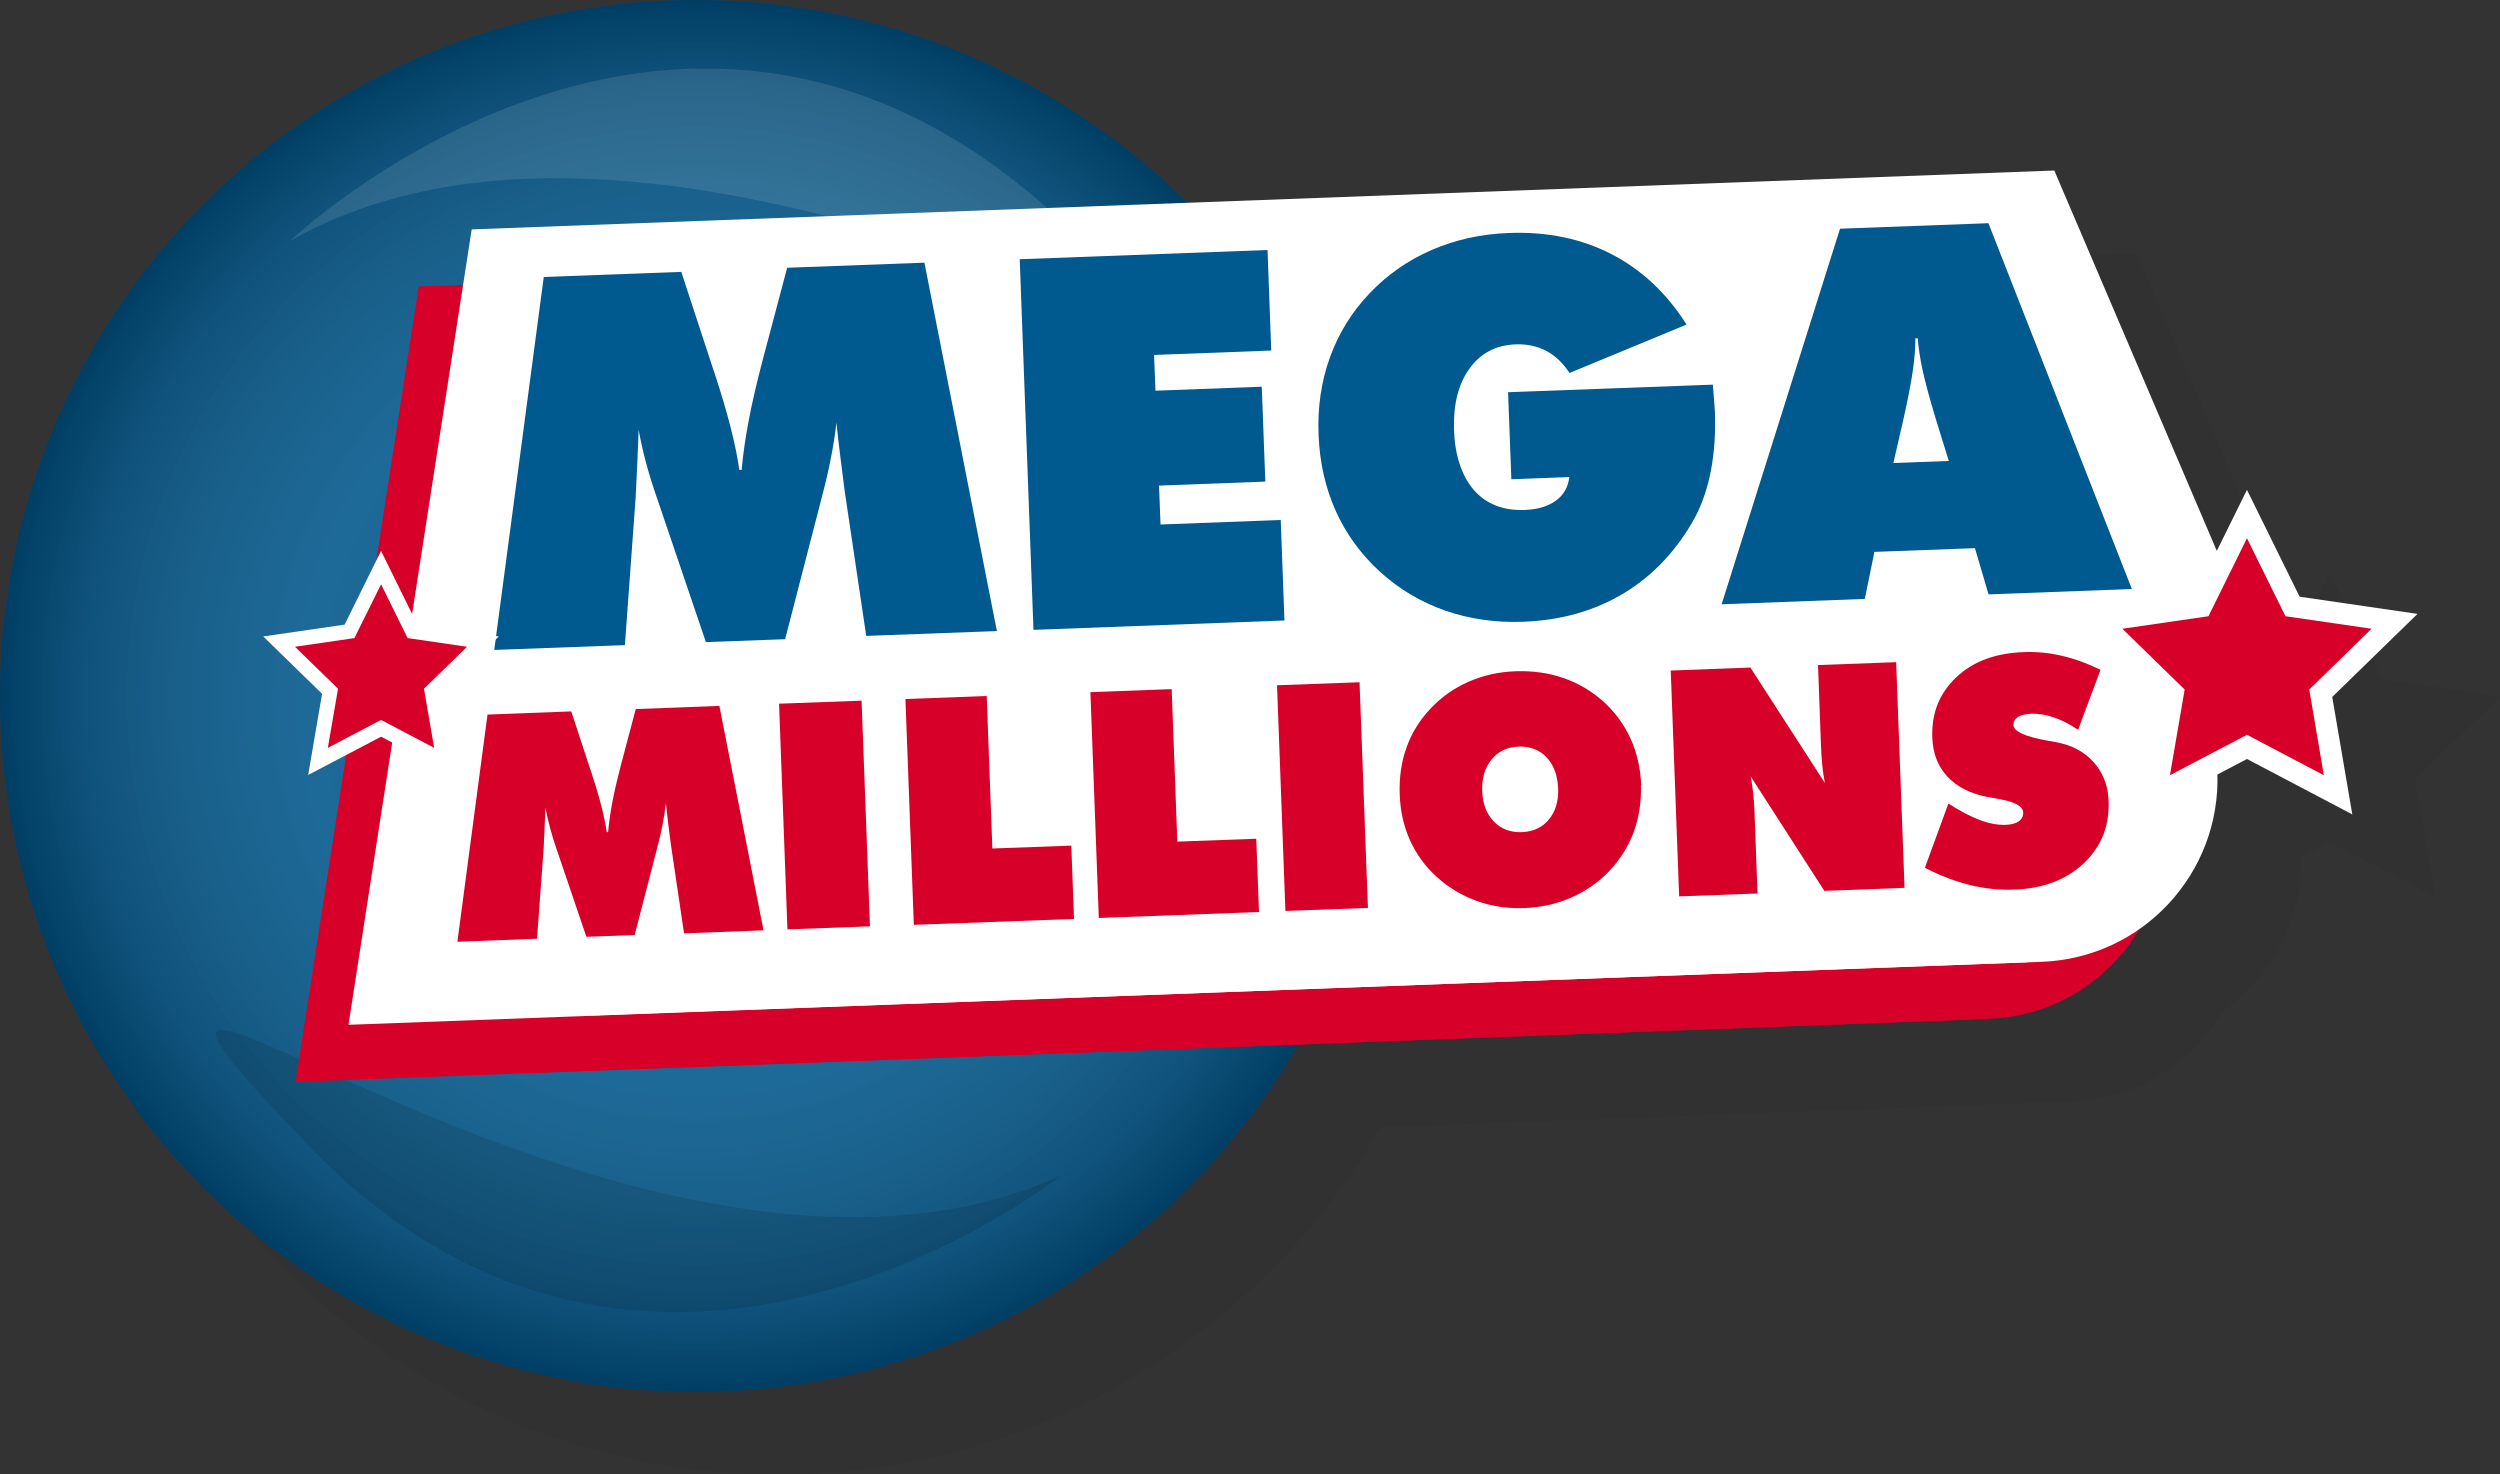
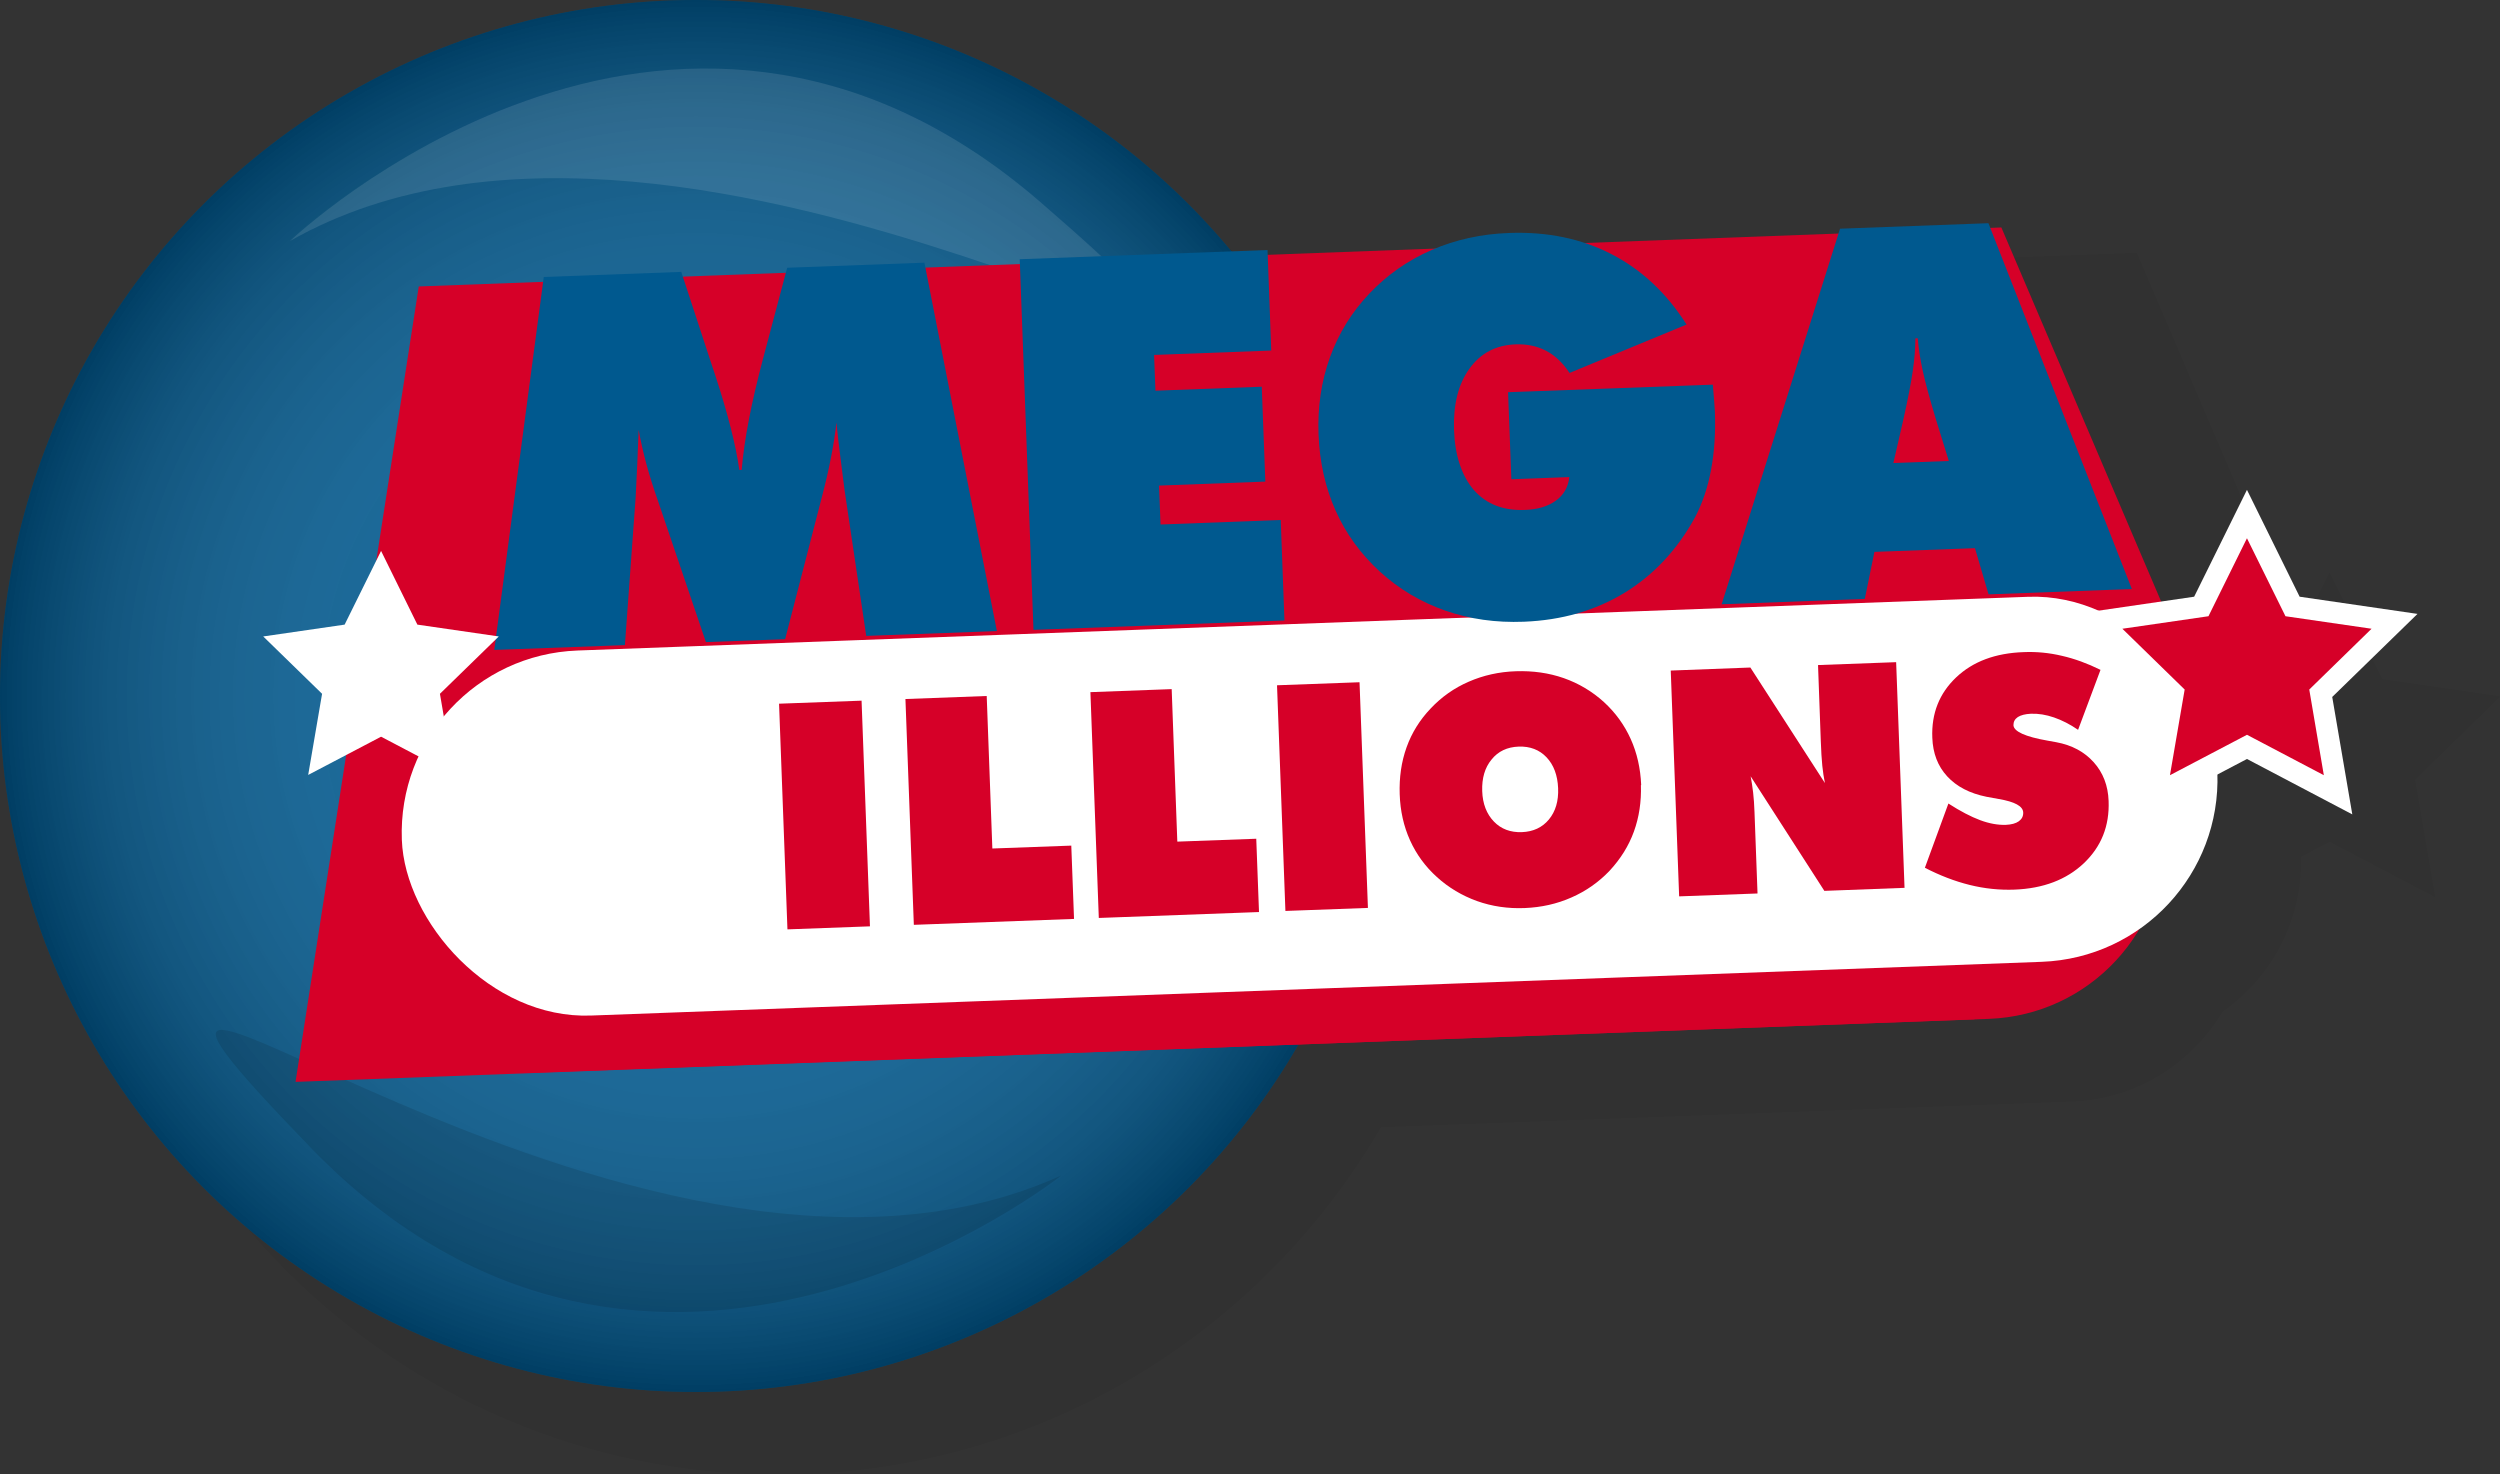
<svg xmlns="http://www.w3.org/2000/svg" viewBox="0 0 181.79 107.21">
  <rect x="0" y="0" width="181.79" height="107.21" fill="#333333" stroke="none" />
  <radialGradient id="a" cx="50.61" cy="50.61" gradientUnits="userSpaceOnUse" r="50.61">
    <stop offset=".42" stop-color="#fff" stop-opacity=".1" />
    <stop offset=".85" stop-color="#4c4c4c" stop-opacity=".24" />
    <stop offset="1" stop-opacity=".3" />
  </radialGradient>
  <path d="m181.79 50.64-8.57-1.25-3.83-7.77-2.19 4.43-11.82-27.66-63.07 2.35c-9.15-9.11-21.77-14.74-35.7-14.74-27.95 0-50.61 22.66-50.61 50.61s22.66 50.61 50.61 50.61c18.71 0 35.04-10.16 43.8-25.26l50.27-1.87c4.67-.17 8.69-2.78 10.93-6.53 3.55-2.48 5.83-6.64 5.7-11.26l2.09-1.1 7.67 4.03-1.46-8.54 6.2-6.05z" opacity=".05" />
  <circle cx="50.61" cy="50.61" fill="#00598f" r="50.61" />
  <circle cx="50.61" cy="50.61" fill="url(#a)" r="50.61" />
  <path d="m21.08 17.53s27.53-26.24 54.58-2.83c27.05 23.4-24.73-14.16-54.58 2.83z" fill="#fff" opacity=".11" />
  <path d="m77.18 85.47s-29.77 23.67-54.62-2.05 23.37 16.31 54.62 2.05z" opacity=".11" />
  <path d="m30.45 20.83-8.96 57.84 122.08-4.55 4.67-22.73 11.99-.44-14.7-34.41z" fill="#d60028" />
  <rect fill="#d60028" height="26.57" rx="13.28" transform="matrix(.999 -.037 .037 .999 -2.27 3.44)" width="132.15" x="25.35" y="49.49" />
-   <path d="m34.3 16.68-8.96 57.84 122.08-4.55 4.67-22.72 11.99-.45-14.7-34.4z" fill="#fff" />
  <rect fill="#fff" height="26.57" rx="13.28" transform="matrix(.999 -.037 .037 .999 -2.11 3.58)" width="132.15" x="29.19" y="45.34" />
  <path d="m62.99 46.25-1.58-10.63c-.1-.82-.21-1.64-.31-2.45s-.2-1.63-.28-2.45c-.08.78-.21 1.6-.38 2.48s-.38 1.81-.64 2.8l-2.71 10.48-5.76.21-3.48-10.25c-.34-.97-.63-1.88-.86-2.74s-.41-1.67-.55-2.44c-.03.84-.06 1.66-.1 2.47s-.08 1.63-.12 2.46l-.78 10.72-9.5.35 3.6-27.12 10-.37 2.16 6.59c.07.21.17.52.31.93.91 2.78 1.5 5.08 1.75 6.88h.17c.1-1.15.28-2.38.53-3.68s.59-2.76 1.02-4.39l1.76-6.63 9.98-.37 5.27 26.79-9.5.35z" fill="#00598f" />
  <path d="m75.15 45.8-1-26.95 18.02-.67.27 7.31-8.52.32.1 2.6 7.73-.29.26 6.9-7.73.29.11 2.83 8.74-.33.27 7.31-18.24.68z" fill="#00598f" />
  <path d="m114.12 34.69-4.22.16-.24-6.33 14.89-.55c.04.55.08.96.1 1.23s.04.51.05.72c.06 1.55-.04 2.96-.28 4.25s-.63 2.43-1.16 3.44c-1.29 2.36-3 4.19-5.12 5.49-2.13 1.3-4.57 2-7.33 2.11-2.04.08-3.94-.19-5.72-.81-1.77-.62-3.36-1.56-4.76-2.84-1.39-1.28-2.46-2.75-3.21-4.43s-1.16-3.52-1.24-5.52.2-3.89.83-5.63 1.58-3.28 2.86-4.63c1.29-1.36 2.8-2.42 4.53-3.17s3.61-1.17 5.65-1.24c2.76-.1 5.24.41 7.43 1.54s4.01 2.83 5.46 5.12l-8.51 3.52c-.48-.73-1.05-1.27-1.7-1.61s-1.39-.5-2.21-.47c-1.44.05-2.56.64-3.37 1.77-.81 1.12-1.18 2.61-1.12 4.45s.56 3.36 1.45 4.38c.9 1.02 2.13 1.5 3.7 1.44.93-.03 1.68-.26 2.25-.67s.89-.97.98-1.68z" fill="#00598f" />
  <path d="m125.19 43.94 8.61-27.31 10.79-.4 10.43 26.6-10.42.39-.99-3.36-7.31.27-.7 3.42-10.4.39zm12.49-10.27 4.03-.15-.94-3.03c-.46-1.53-.78-2.71-.96-3.54s-.3-1.61-.36-2.35h-.17c0 .74-.07 1.53-.19 2.37s-.35 2.04-.7 3.6l-.71 3.09z" fill="#00598f" />
  <g fill="#d60028">
-     <path d="m49.74 67.86-.96-6.48c-.06-.5-.13-1-.19-1.49s-.12-.99-.17-1.49c-.05.47-.13.98-.23 1.51s-.23 1.1-.39 1.7l-1.65 6.38-3.51.13-2.12-6.24c-.21-.59-.38-1.15-.52-1.67s-.25-1.02-.34-1.49c-.02.51-.04 1.01-.06 1.51s-.05.99-.07 1.5l-.48 6.53-5.79.22 2.19-16.52 6.09-.23 1.32 4.02c.04.13.11.31.19.57.56 1.69.91 3.09 1.07 4.19h.1c.06-.7.17-1.45.32-2.24s.36-1.68.62-2.67l1.07-4.04 6.08-.23 3.21 16.32-5.79.22z" />
    <path d="m57.26 67.58-.61-16.41 6-.22.61 16.41z" />
    <path d="m66.45 67.24-.61-16.41 5.91-.22.41 11.09 5.74-.21.2 5.33-11.65.43z" />
    <path d="m79.9 66.74-.61-16.41 5.91-.22.41 11.09 5.74-.21.2 5.33-11.65.43z" />
    <path d="m93.47 66.24-.61-16.41 6-.22.61 16.41z" />
    <path d="m119.32 57.09c.04 1.2-.13 2.33-.51 3.38s-.98 2-1.77 2.85c-.79.83-1.72 1.48-2.77 1.94-1.06.47-2.19.72-3.4.77s-2.38-.12-3.47-.51c-1.08-.39-2.06-.97-2.92-1.75-.84-.76-1.49-1.65-1.95-2.67s-.71-2.13-.75-3.35.12-2.35.5-3.41.96-1.99 1.75-2.82c.79-.84 1.71-1.49 2.77-1.95 1.05-.46 2.2-.72 3.43-.76s2.39.12 3.48.5c1.08.38 2.06.96 2.92 1.74.84.77 1.49 1.67 1.95 2.69s.71 2.14.76 3.35zm-8.66 3.42c.83-.03 1.49-.34 1.97-.92s.71-1.34.67-2.28-.32-1.69-.84-2.24-1.2-.81-2.03-.78-1.49.34-1.97.94c-.49.59-.71 1.36-.68 2.29s.32 1.67.85 2.22 1.21.8 2.04.77z" />
    <path d="m122.1 65.17-.61-16.41 5.79-.22 5.42 8.4c-.08-.38-.14-.8-.19-1.26s-.08-1.07-.11-1.82l-.2-5.5 5.68-.21.61 16.41-5.83.22-5.36-8.33c.07.36.13.76.18 1.18s.08.89.1 1.42l.22 5.92-5.7.21z" />
    <path d="m139.97 63.1 1.71-4.67c.87.56 1.64.96 2.31 1.21s1.3.36 1.87.34c.4-.02.72-.1.94-.26s.33-.37.32-.64c-.02-.46-.61-.78-1.78-.98-.38-.07-.67-.12-.88-.16-1.24-.25-2.19-.75-2.87-1.49s-1.04-1.67-1.08-2.81c-.07-1.76.51-3.22 1.73-4.38s2.86-1.77 4.91-1.84c.94-.04 1.87.05 2.79.27.92.21 1.85.55 2.8 1.02l-1.63 4.36c-.58-.4-1.17-.7-1.75-.9s-1.14-.29-1.68-.27c-.41.02-.73.1-.95.24-.22.15-.32.34-.32.59.02.46.85.84 2.5 1.13.26.05.47.09.61.11 1.14.21 2.05.7 2.73 1.46s1.04 1.7 1.08 2.81c.07 1.82-.53 3.32-1.8 4.53-1.27 1.2-2.95 1.84-5.05 1.92-1.08.04-2.16-.07-3.25-.34s-2.18-.69-3.28-1.26z" />
  </g>
  <path d="m163.39 55.19-7.67 4.03 1.46-8.54-6.2-6.04 8.57-1.25 3.84-7.77 3.83 7.77 8.57 1.25-6.2 6.04 1.46 8.54z" fill="#fff" />
  <path d="m163.39 39.14 2.8 5.67 6.26.91-4.53 4.42 1.06 6.23-5.59-2.94-5.6 2.94 1.07-6.23-4.53-4.42 6.26-.91z" fill="#d60028" />
  <path d="m27.71 53.57-5.3 2.78 1.01-5.9-4.28-4.17 5.92-.86 2.65-5.36 2.64 5.36 5.92.86-4.28 4.17 1.01 5.9z" fill="#fff" />
-   <path d="m27.71 42.49 1.93 3.91 4.32.63-3.13 3.05.74 4.3-3.86-2.03-3.87 2.03.74-4.3-3.13-3.05 4.32-.63z" fill="#d60028" />
</svg>